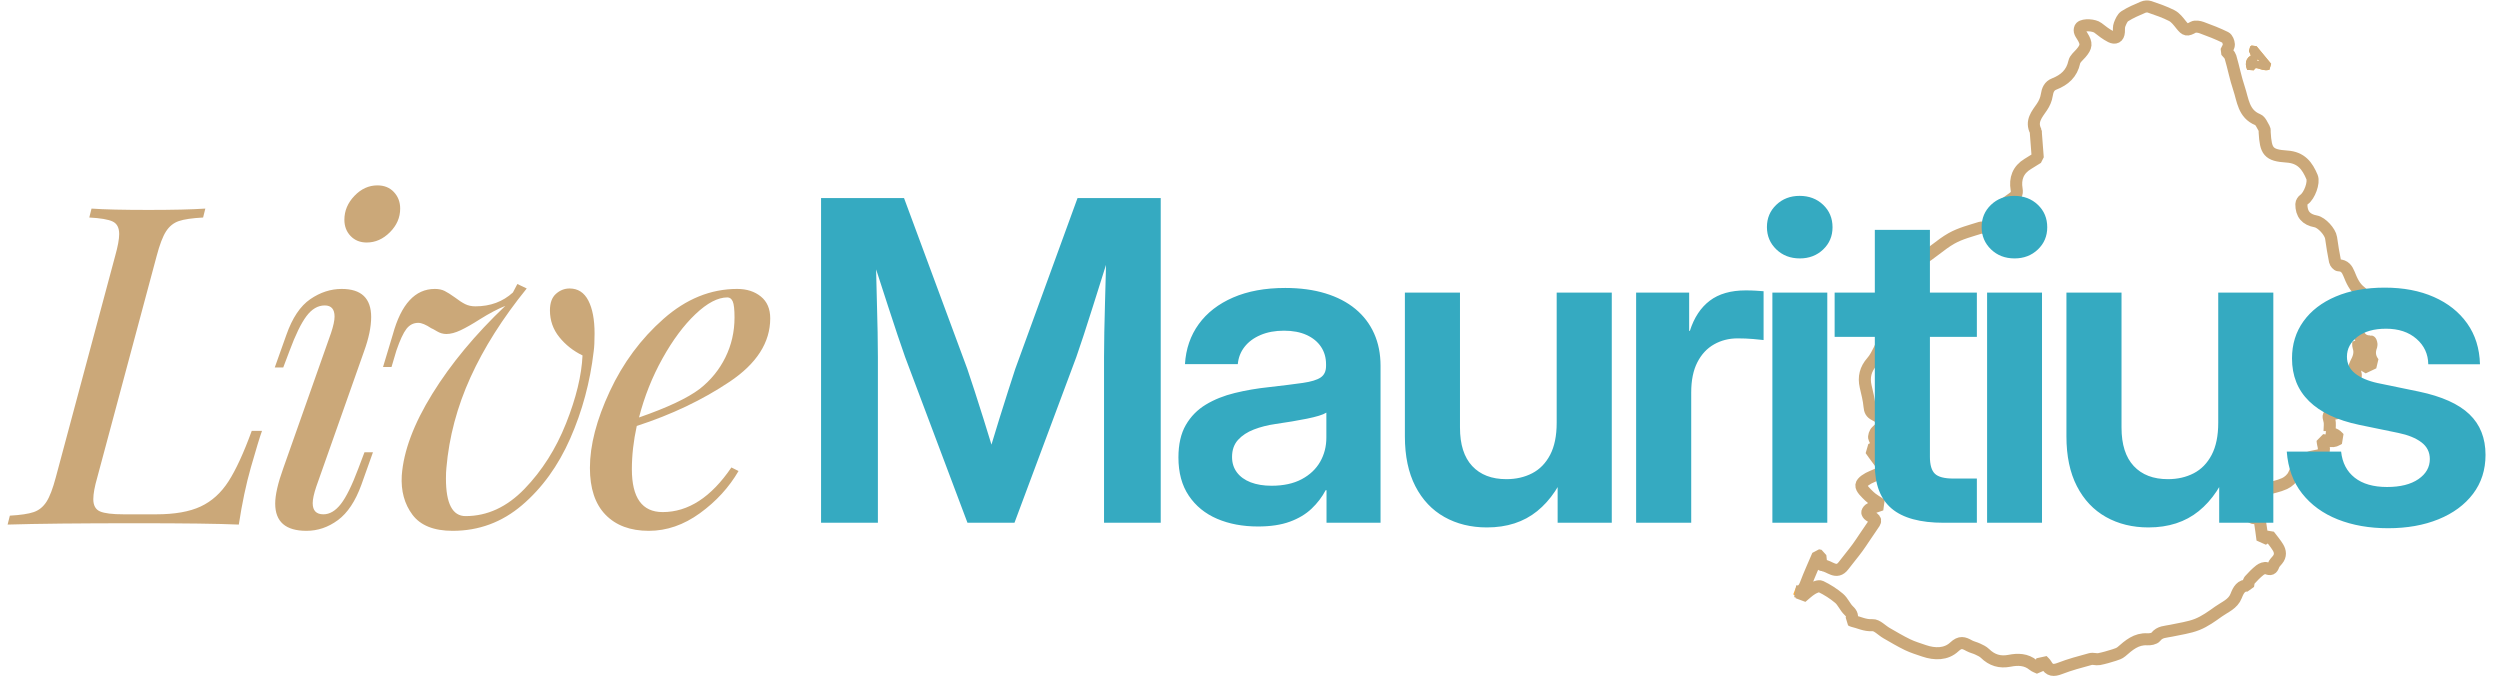
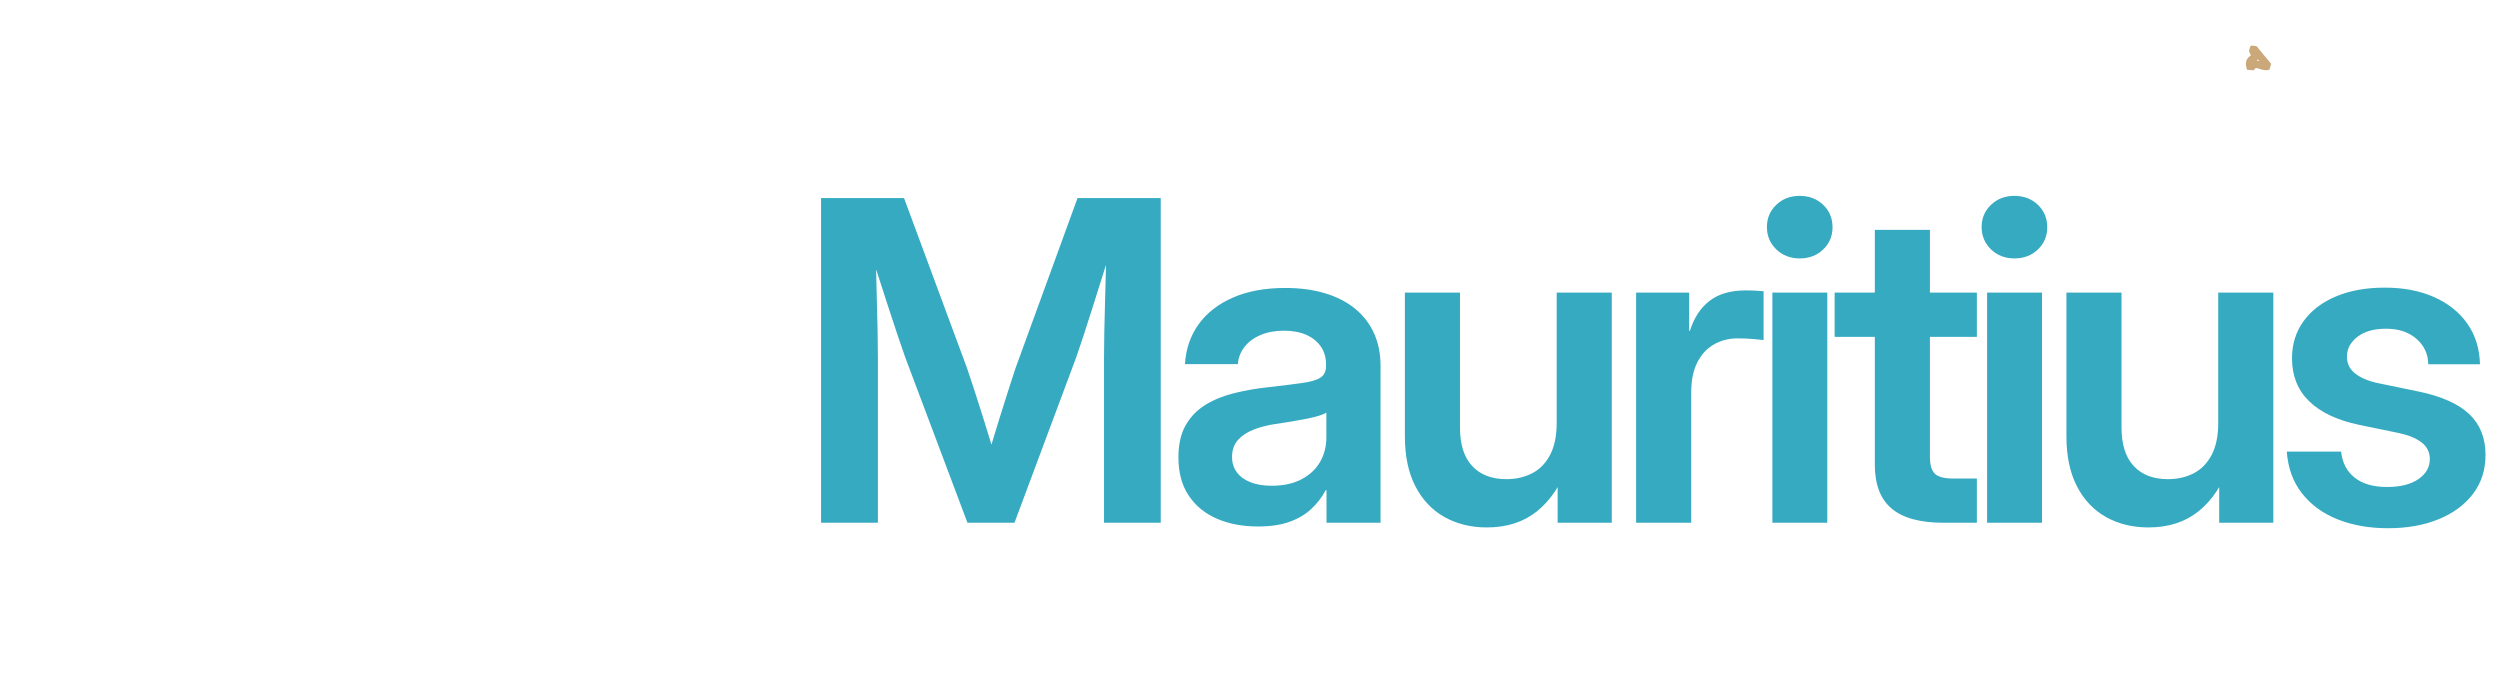
<svg xmlns="http://www.w3.org/2000/svg" width="512" height="141" viewBox="0 0 397 110">
-   <path fill="none" stroke="#FAAF40" stroke-width="1.186" stroke-linejoin="bevel" transform="translate(285.607 1.032)" d="M72.763 9.908C73.564 8.494 74.506 9.881 75.586 9.543C74.757 8.539 74.008 7.634 73.26 6.728C73.187 6.78 73.114 6.833 73.042 6.885C73.22 7.3 73.397 7.712 73.6 8.182C72.728 8.38 72.351 8.869 72.763 9.908ZM0.96 94.032C0.982 94.149 1.002 94.267 1.023 94.385C1.573 93.936 2.085 93.422 2.686 93.059C3.099 92.81 3.758 92.517 4.097 92.682C5.132 93.183 6.134 93.816 7.012 94.56C7.633 95.086 7.955 95.961 8.553 96.525C9.068 97.013 9.226 97.448 8.935 98.054C9.026 98.108 9.078 98.159 9.138 98.172C10.197 98.397 11.139 98.937 12.34 98.852C13.058 98.802 13.833 99.686 14.596 100.122C15.704 100.756 16.801 101.415 17.947 101.969C18.792 102.377 19.704 102.649 20.596 102.955C22.309 103.543 24.122 103.541 25.419 102.326C26.375 101.429 26.943 101.655 27.797 102.131C28.221 102.365 28.718 102.459 29.158 102.668C29.565 102.86 30.003 103.056 30.317 103.362C31.439 104.456 32.7 104.846 34.257 104.54C35.572 104.281 36.901 104.292 38.04 105.236C38.3 105.452 38.654 105.552 39.042 105.742C39.19 105.275 39.302 104.923 39.457 104.437C39.726 104.731 39.963 104.91 40.093 105.149C40.63 106.132 41.304 106.153 42.3 105.765C43.881 105.151 45.534 104.716 47.173 104.269C47.597 104.153 48.102 104.364 48.543 104.28C49.365 104.121 50.175 103.878 50.977 103.626C51.377 103.501 51.813 103.357 52.121 103.09C53.321 102.047 54.486 101.013 56.244 101.109C56.704 101.135 57.374 101.031 57.611 100.722C58.273 99.869 59.191 99.934 60.057 99.741C61.455 99.432 62.91 99.258 64.228 98.737C65.449 98.251 66.563 97.443 67.646 96.669C68.663 95.943 69.944 95.492 70.456 94.174C70.813 93.255 71.254 92.41 72.368 92.535C72.448 92.171 72.426 91.851 72.573 91.687C73.096 91.109 73.642 90.54 74.251 90.059C74.53 89.837 75.059 89.635 75.328 89.756C75.954 90.037 76.204 89.896 76.424 89.29C76.542 88.966 76.824 88.696 77.054 88.419C77.601 87.763 77.526 87.06 77.124 86.408C76.726 85.758 76.221 85.176 75.712 84.497C75.439 84.682 75.131 84.891 74.665 85.207C74.533 84.233 74.436 83.37 74.29 82.517C74.202 82.005 74.147 81.413 73.314 81.732C73.15 81.795 72.81 81.535 72.618 81.352C72.3 81.05 72.036 80.689 71.687 80.281C73.017 79.402 73.364 78.107 73.222 76.587C73.196 76.301 73.45 75.989 73.575 75.689C73.915 75.851 74.318 75.948 74.576 76.197C74.81 76.422 74.885 76.814 75.048 77.169C76.139 76.859 77.219 76.671 78.184 76.232C78.782 75.961 79.413 75.396 79.671 74.805C80.38 73.185 81.334 72.06 83.201 71.809C84.461 71.639 84.673 71.122 84.334 69.868C84.296 69.728 84.296 69.577 84.26 69.289C84.894 69.353 85.439 69.474 85.975 69.441C86.307 69.419 86.625 69.167 86.95 69.017C86.737 68.819 86.551 68.571 86.305 68.435C85.918 68.219 85.488 68.076 85.078 67.904C85.176 67.884 85.275 67.865 85.373 67.846C85.373 67.271 85.501 66.658 85.342 66.131C85.127 65.419 85.145 65.05 85.987 65.058C86.696 65.067 87.161 64.718 87.076 63.986C86.961 62.988 87.19 61.839 86.085 61.172C85.979 61.108 85.958 60.9 85.88 60.721C86.372 60.495 86.814 60.292 87.312 60.063C87.864 60.868 88.376 60.39 88.907 59.977C89.479 59.534 89.779 59.076 89.414 58.294C89.266 57.974 89.363 57.423 89.545 57.086C90.017 56.218 90.349 55.376 90.004 54.373C89.918 54.127 89.982 53.826 89.977 53.551C90.166 53.765 90.496 53.964 90.52 54.195C90.635 55.346 90.671 56.504 90.74 57.752C91.25 57.51 91.793 57.251 92.427 56.95C91.718 56.039 91.696 55.142 92.064 54.188C92.136 54.001 91.978 53.52 91.938 53.522C90.647 53.569 90.076 52.775 89.706 51.695C89.667 51.581 89.435 51.533 89.284 51.451C89.354 51.233 89.422 51.026 89.452 50.933C89.128 50.799 88.842 50.682 88.557 50.563C88.793 50.352 88.997 50.068 89.273 49.945C89.715 49.746 90.217 49.683 90.673 49.508C91.808 49.075 92.112 48.339 91.541 47.27C91.218 46.668 90.871 45.998 90.352 45.601C89.355 44.839 88.918 43.799 88.478 42.705C88.19 41.991 87.783 41.375 86.845 41.363C86.636 41.36 86.301 40.972 86.248 40.714C85.995 39.475 85.799 38.222 85.621 36.969C85.484 36.009 84.128 34.516 83.18 34.341C81.617 34.055 80.862 33.181 80.874 31.573C80.875 31.321 81.096 30.987 81.316 30.835C82.15 30.257 82.951 28.151 82.573 27.252C81.817 25.454 80.843 24.128 78.55 23.98C75.583 23.788 75.185 23.139 75.01 20.113C75 19.916 75.04 19.681 74.948 19.53C74.632 19.018 74.371 18.275 73.904 18.085C71.611 17.158 71.536 14.944 70.908 13.085C70.355 11.452 70.037 9.739 69.546 8.082C69.429 7.691 69.037 7.383 68.862 7.155C69.006 6.813 69.304 6.43 69.287 6.062C69.267 5.672 69.042 5.099 68.739 4.951C67.517 4.352 66.242 3.851 64.96 3.388C64.54 3.236 63.94 3.128 63.593 3.318C62.598 3.86 62.402 3.853 61.668 2.939C61.231 2.392 60.769 1.773 60.175 1.465C59.054 0.886 57.838 0.481 56.64 0.065C56.328 -0.043 55.895 -0.012 55.587 0.12C54.588 0.546 53.576 0.976 52.664 1.557C52.261 1.813 52.025 2.408 51.831 2.897C51.692 3.248 51.74 3.677 51.715 4.07C51.659 4.955 51.108 5.172 50.438 4.833C49.696 4.456 49.02 3.929 48.36 3.411C47.794 2.966 46.107 2.83 45.62 3.309C45.479 3.446 45.427 3.773 45.475 3.981C45.537 4.258 45.724 4.51 45.879 4.76C46.602 5.914 46.553 6.439 45.65 7.483C45.266 7.928 44.704 8.359 44.595 8.876C44.198 10.728 43.029 11.746 41.37 12.394C40.598 12.696 40.317 13.346 40.194 14.177C40.099 14.824 39.807 15.493 39.436 16.039C38.621 17.241 37.608 18.345 38.441 19.956C38.483 20.035 38.446 20.152 38.453 20.249C38.55 21.515 38.648 22.78 38.754 24.171C38.319 24.443 37.743 24.814 37.155 25.165C35.605 26.093 35.09 27.527 35.379 29.215C35.509 29.971 35.233 30.308 34.709 30.657C34.286 30.939 33.891 31.259 33.439 31.596C34.362 32.622 35.793 32.994 36.045 34.43C35.517 34.188 35.084 33.844 34.623 33.541C33.843 33.028 33.257 33.172 32.697 33.908C32.204 34.556 31.436 35.073 31.874 36.081C31.908 36.159 31.774 36.312 31.685 36.499C31.288 36.123 31.068 35.815 30.771 35.658C30.422 35.475 29.948 35.244 29.626 35.346C28.048 35.843 26.398 36.255 24.974 37.057C23.188 38.062 21.687 39.582 19.894 40.571C18.343 41.425 17.993 42.451 18.377 44.049C18.555 44.787 18.28 45.401 17.312 45.439C17.013 45.451 16.655 45.713 16.448 45.964C16.077 46.417 15.704 46.911 15.503 47.452C15.122 48.481 14.605 49.561 14.633 50.607C14.655 51.442 14.772 52.138 14.277 52.889C13.905 53.452 13.782 54.174 13.472 54.785C13.119 55.48 12.768 56.209 12.259 56.784C11.233 57.945 10.918 59.219 11.259 60.709C11.5 61.765 11.782 62.822 11.877 63.895C11.936 64.567 12.106 64.947 12.725 65.252C14.304 66.03 14.33 66.701 13.011 67.856C12.744 68.089 12.512 68.734 12.644 68.989C13.062 69.797 13.095 70.383 12.041 70.805C12.414 71.325 12.717 71.778 13.051 72.206C14.445 73.994 14.333 74.278 12.259 75.12C11.588 75.392 10.631 75.959 10.574 76.478C10.513 77.024 11.314 77.733 11.849 78.257C12.342 78.74 12.98 79.072 13.753 79.607C13.001 79.874 12.479 80.023 11.992 80.249C11.786 80.344 11.575 80.584 11.52 80.797C11.483 80.94 11.678 81.221 11.841 81.322C13.03 82.056 13.018 82.04 12.185 83.207C11.428 84.268 10.746 85.387 9.98 86.443C9.261 87.436 8.46 88.368 7.72 89.347C6.573 90.864 5.488 89.342 4.375 89.295C4.295 89.291 4.219 89.201 4.163 89.165C4.112 88.672 4.065 88.215 4.018 87.758C3.887 87.731 3.756 87.704 3.624 87.677C2.978 89.201 2.285 90.708 1.701 92.256C1.381 93.104 0.973 93.603 0 93.434L0.96 94.032Z" fill-rule="evenodd" />
-   <path fill="none" stroke="#CBA879" stroke-width="1.927" stroke-linejoin="bevel" transform="translate(285.607 1.032)" d="M0 93.434C0.973 93.603 1.381 93.104 1.701 92.256C2.285 90.708 2.978 89.201 3.624 87.677C3.756 87.704 3.887 87.731 4.018 87.758C4.065 88.215 4.112 88.672 4.163 89.165C4.219 89.201 4.295 89.291 4.375 89.295C5.488 89.342 6.573 90.864 7.72 89.347C8.458 88.368 9.259 87.436 9.98 86.443C10.746 85.387 11.426 84.268 12.185 83.207C13.018 82.04 13.03 82.056 11.841 81.322C11.678 81.221 11.483 80.94 11.52 80.797C11.575 80.584 11.786 80.344 11.992 80.249C12.479 80.023 13.001 79.874 13.753 79.607C12.98 79.071 12.342 78.74 11.849 78.257C11.314 77.733 10.513 77.024 10.574 76.478C10.631 75.959 11.588 75.392 12.259 75.12C14.333 74.278 14.445 73.994 13.051 72.206C12.717 71.778 12.414 71.325 12.04 70.805C13.095 70.383 13.062 69.797 12.644 68.989C12.512 68.732 12.744 68.089 13.011 67.856C14.328 66.701 14.304 66.03 12.725 65.252C12.105 64.947 11.936 64.567 11.876 63.895C11.782 62.822 11.5 61.765 11.259 60.709C10.918 59.219 11.233 57.945 12.259 56.784C12.767 56.209 13.118 55.48 13.472 54.785C13.782 54.174 13.905 53.452 14.277 52.889C14.772 52.138 14.655 51.442 14.633 50.607C14.605 49.561 15.122 48.481 15.503 47.452C15.704 46.911 16.077 46.417 16.448 45.964C16.655 45.713 17.012 45.451 17.312 45.439C18.28 45.401 18.555 44.787 18.377 44.049C17.993 42.451 18.343 41.425 19.894 40.571C21.686 39.582 23.188 38.062 24.974 37.057C26.398 36.255 28.048 35.843 29.624 35.346C29.948 35.244 30.421 35.475 30.771 35.658C31.068 35.815 31.288 36.123 31.685 36.499C31.774 36.312 31.908 36.159 31.874 36.079C31.436 35.073 32.204 34.556 32.696 33.908C33.257 33.172 33.843 33.028 34.623 33.541C35.083 33.844 35.517 34.188 36.045 34.43C35.793 32.994 34.362 32.622 33.439 31.596C33.891 31.259 34.286 30.939 34.709 30.657C35.233 30.308 35.509 29.971 35.379 29.215C35.09 27.527 35.605 26.093 37.155 25.165C37.743 24.814 38.317 24.443 38.754 24.171C38.647 22.78 38.55 21.515 38.453 20.249C38.446 20.151 38.481 20.035 38.441 19.956C37.608 18.345 38.619 17.241 39.436 16.039C39.807 15.493 40.099 14.824 40.194 14.177C40.317 13.346 40.598 12.695 41.37 12.394C43.028 11.746 44.198 10.728 44.595 8.876C44.704 8.359 45.266 7.928 45.65 7.483C46.553 6.439 46.602 5.914 45.879 4.76C45.724 4.51 45.537 4.258 45.475 3.981C45.427 3.773 45.479 3.446 45.62 3.309C46.107 2.83 47.794 2.965 48.36 3.411C49.02 3.929 49.696 4.456 50.438 4.833C51.108 5.172 51.659 4.955 51.715 4.07C51.74 3.677 51.692 3.248 51.831 2.897C52.025 2.408 52.261 1.813 52.664 1.557C53.576 0.976 54.588 0.546 55.587 0.12C55.895 -0.012 56.328 -0.043 56.639 0.065C57.838 0.481 59.053 0.886 60.175 1.465C60.769 1.773 61.231 2.392 61.668 2.939C62.402 3.853 62.598 3.86 63.593 3.318C63.94 3.128 64.54 3.236 64.96 3.388C66.242 3.851 67.517 4.352 68.739 4.951C69.041 5.099 69.267 5.672 69.287 6.062C69.304 6.43 69.006 6.813 68.862 7.155C69.035 7.383 69.429 7.691 69.546 8.082C70.037 9.739 70.355 11.452 70.908 13.085C71.536 14.944 71.611 17.158 73.904 18.085C74.371 18.275 74.632 19.018 74.948 19.53C75.04 19.681 74.999 19.916 75.01 20.113C75.184 23.139 75.583 23.788 78.55 23.98C80.843 24.128 81.817 25.454 82.573 27.252C82.951 28.151 82.15 30.257 81.316 30.835C81.096 30.987 80.875 31.321 80.872 31.573C80.862 33.181 81.617 34.055 83.18 34.341C84.128 34.516 85.484 36.009 85.621 36.969C85.799 38.222 85.995 39.475 86.248 40.713C86.3 40.972 86.636 41.36 86.845 41.363C87.783 41.375 88.19 41.991 88.478 42.705C88.918 43.799 89.354 44.839 90.352 45.601C90.871 45.998 91.218 46.668 91.54 47.27C92.112 48.337 91.808 49.075 90.672 49.508C90.217 49.683 89.715 49.746 89.273 49.945C88.997 50.068 88.793 50.352 88.556 50.563C88.842 50.682 89.128 50.799 89.452 50.933C89.422 51.026 89.354 51.233 89.284 51.451C89.433 51.533 89.667 51.581 89.706 51.695C90.076 52.775 90.647 53.569 91.938 53.522C91.978 53.52 92.136 54.001 92.064 54.188C91.696 55.142 91.718 56.039 92.427 56.95C91.793 57.251 91.249 57.51 90.739 57.752C90.671 56.504 90.635 55.346 90.52 54.195C90.496 53.964 90.166 53.765 89.977 53.551C89.982 53.826 89.918 54.127 90.003 54.373C90.349 55.376 90.017 56.218 89.545 57.086C89.361 57.423 89.266 57.974 89.414 58.294C89.778 59.076 89.479 59.534 88.906 59.977C88.376 60.389 87.864 60.868 87.312 60.063C86.814 60.292 86.372 60.495 85.88 60.72C85.958 60.9 85.979 61.108 86.085 61.172C87.19 61.839 86.961 62.988 87.076 63.986C87.161 64.718 86.695 65.067 85.986 65.058C85.144 65.05 85.127 65.419 85.342 66.131C85.5 66.656 85.373 67.271 85.373 67.846C85.275 67.865 85.176 67.884 85.078 67.903C85.488 68.076 85.918 68.219 86.305 68.433C86.551 68.571 86.737 68.819 86.949 69.017C86.625 69.167 86.307 69.419 85.975 69.441C85.439 69.474 84.894 69.353 84.26 69.289C84.295 69.577 84.296 69.728 84.334 69.868C84.673 71.122 84.46 71.639 83.201 71.809C81.334 72.06 80.38 73.185 79.671 74.805C79.413 75.396 78.782 75.961 78.184 76.232C77.219 76.671 76.139 76.859 75.047 77.169C74.885 76.814 74.81 76.422 74.576 76.197C74.318 75.948 73.915 75.851 73.575 75.689C73.45 75.989 73.196 76.301 73.222 76.587C73.364 78.107 73.016 79.402 71.687 80.281C72.035 80.689 72.3 81.05 72.618 81.352C72.81 81.535 73.15 81.795 73.314 81.732C74.147 81.413 74.202 82.005 74.29 82.517C74.436 83.37 74.532 84.233 74.665 85.207C75.13 84.891 75.439 84.682 75.712 84.497C76.221 85.176 76.726 85.758 77.124 86.408C77.526 87.06 77.6 87.763 77.053 88.419C76.822 88.696 76.542 88.966 76.424 89.29C76.204 89.896 75.954 90.037 75.328 89.756C75.059 89.635 74.53 89.837 74.251 90.059C73.642 90.54 73.096 91.109 72.573 91.687C72.426 91.851 72.448 92.171 72.368 92.535C71.254 92.41 70.813 93.253 70.456 94.174C69.944 95.492 68.661 95.943 67.646 96.669C66.563 97.443 65.449 98.251 64.228 98.737C62.91 99.258 61.455 99.432 60.057 99.741C59.191 99.934 58.272 99.869 57.611 100.722C57.374 101.031 56.704 101.134 56.244 101.109C54.486 101.013 53.321 102.047 52.121 103.09C51.813 103.357 51.377 103.501 50.976 103.626C50.175 103.878 49.365 104.121 48.543 104.28C48.102 104.364 47.597 104.153 47.172 104.268C45.532 104.716 43.881 105.151 42.3 105.765C41.304 106.153 40.63 106.132 40.093 105.149C39.963 104.91 39.725 104.731 39.457 104.437C39.302 104.922 39.19 105.275 39.042 105.742C38.654 105.552 38.3 105.452 38.039 105.236C36.901 104.292 35.572 104.281 34.257 104.54C32.7 104.846 31.439 104.456 30.317 103.362C30.002 103.056 29.565 102.86 29.158 102.668C28.718 102.459 28.219 102.365 27.797 102.131C26.943 101.655 26.375 101.429 25.419 102.326C24.122 103.541 22.308 103.543 20.596 102.955C19.704 102.649 18.792 102.377 17.947 101.969C16.801 101.415 15.704 100.756 14.596 100.122C13.833 99.686 13.058 98.802 12.34 98.852C11.139 98.937 10.197 98.397 9.138 98.171C9.078 98.159 9.026 98.108 8.934 98.054C9.226 97.448 9.068 97.013 8.553 96.525C7.955 95.961 7.633 95.086 7.012 94.56C6.133 93.816 5.132 93.183 4.097 92.682C3.758 92.517 3.099 92.81 2.685 93.059C2.085 93.422 1.573 93.936 1.022 94.385C1.002 94.267 0.982 94.149 0.96 94.032" fill-rule="evenodd" />
  <path fill="none" stroke="#CBA879" stroke-width="1.186" stroke-linejoin="bevel" transform="translate(358.203 7.759)" d="M0.167 3.18C-0.245 2.141 0.132 1.653 1.003 1.454C0.8 0.985 0.624 0.572 0.445 0.158C0.517 0.106 0.59 0.052 0.664 0C1.412 0.906 2.161 1.811 2.99 2.815C1.909 3.153 0.968 1.766 0.167 3.18Z" fill-rule="evenodd" />
-   <path fill="#CBA879" transform="translate(2.496 6.814)" d="M38.15 62.025Q37.651 63.38 36.368 67.872Q35.227 71.866 34.442 77Q29.593 76.786 18.113 76.786Q4.421 76.786 -2.496 77L-2.139 75.574Q0.428 75.431 1.676 75.003Q2.924 74.575 3.708 73.363Q4.492 72.151 5.206 69.441L14.69 34.072Q15.331 31.79 15.331 30.578Q15.331 29.08 14.297 28.581Q13.263 28.082 10.554 27.939L10.91 26.513Q13.905 26.727 20.038 26.727Q25.814 26.727 29.094 26.513L28.738 27.939Q26.099 28.082 24.851 28.51Q23.603 28.938 22.819 30.15Q22.035 31.362 21.321 34.072L11.837 69.441Q11.196 71.652 11.196 72.935Q11.196 74.433 12.265 74.896Q13.335 75.36 16.045 75.36L21.25 75.36Q25.671 75.36 28.345 74.112Q31.019 72.864 32.802 70.083Q34.585 67.302 36.51 62.025L38.15 62.025ZM51.311 28.296Q51.311 26.157 52.916 24.481Q54.52 22.805 56.588 22.805Q58.228 22.805 59.226 23.875Q60.225 24.944 60.225 26.513Q60.225 28.652 58.585 30.293Q56.945 31.933 54.877 31.933Q53.308 31.933 52.309 30.899Q51.311 29.865 51.311 28.296ZM49.172 46.408Q49.742 44.697 49.742 43.77Q49.742 41.987 48.174 41.987Q46.533 41.987 45.25 43.699Q43.966 45.41 42.54 49.261L41.542 51.899L40.187 51.899L42.041 46.694Q43.467 42.629 45.856 40.989Q48.245 39.349 50.883 39.349Q55.59 39.349 55.59 43.841Q55.59 46.194 54.449 49.332L46.819 70.939Q46.248 72.65 46.248 73.577Q46.248 75.36 47.96 75.36Q49.457 75.36 50.741 73.72Q52.024 72.08 53.522 68.086L54.52 65.448L55.875 65.448L54.021 70.653Q52.595 74.575 50.277 76.287Q47.96 77.998 45.25 77.998Q40.258 77.998 40.258 73.648Q40.258 71.581 41.542 68.015L49.172 46.408ZM89.359 49.974Q87.148 48.904 85.651 47.05Q84.153 45.196 84.153 42.772Q84.153 40.989 85.116 40.133Q86.079 39.277 87.291 39.277Q89.288 39.277 90.286 41.203Q91.284 43.128 91.284 46.48Q91.284 48.334 91.142 49.332Q90.286 56.677 87.398 63.237Q84.51 69.798 79.696 73.898Q74.883 77.998 68.608 77.998Q64.115 77.998 62.19 75.431Q60.265 72.864 60.479 69.156Q60.906 63.309 65.363 56.106Q69.82 48.904 77.022 42.059Q75.24 42.772 72.958 44.198Q71.175 45.339 69.891 45.945Q68.608 46.551 67.61 46.551Q66.825 46.551 66.112 46.123Q65.399 45.695 65.185 45.624Q63.901 44.768 63.117 44.768Q61.976 44.768 61.227 45.731Q60.479 46.694 59.623 49.189L58.839 51.828L57.484 51.828L59.052 46.622Q61.049 39.349 65.756 39.349Q66.683 39.349 67.324 39.67Q67.966 39.991 68.964 40.704Q69.891 41.417 70.605 41.773Q71.318 42.13 72.245 42.13Q75.81 42.13 78.235 39.919L78.948 38.564L80.445 39.277Q74.669 46.408 71.46 53.468Q68.251 60.528 67.61 67.944Q67.538 68.586 67.538 69.655Q67.538 75.645 70.676 75.645Q75.881 75.645 80.089 71.295Q84.296 66.945 86.72 60.848Q89.145 54.752 89.359 49.974ZM119.349 44.055Q119.349 49.831 112.859 54.181Q106.37 58.531 98.027 61.241Q97.243 64.806 97.243 68.158Q97.243 75.003 102.163 75.003Q108.296 75.003 113.145 67.872L114.286 68.443Q112.004 72.365 108.117 75.182Q104.231 77.998 99.952 77.998Q95.531 77.998 93.036 75.431Q90.54 72.864 90.54 67.944Q90.54 62.524 93.713 55.714Q96.886 48.904 102.306 44.127Q107.725 39.349 114.072 39.349Q116.354 39.349 117.851 40.561Q119.349 41.773 119.349 44.055ZM112.503 40.704Q110.221 40.704 107.404 43.378Q104.588 46.052 102.127 50.473Q99.667 54.894 98.384 59.886Q105.158 57.533 108.082 55.322Q110.72 53.254 112.182 50.295Q113.644 47.335 113.644 43.913Q113.644 41.987 113.359 41.345Q113.073 40.704 112.503 40.704Z" />
  <path fill="#35AAC1" transform="translate(125.666 14.523)" d="M4.301 69L4.301 17.12L17.557 17.12L27.66 44.399Q28.163 45.864 28.852 47.996Q29.542 50.127 30.272 52.454Q31.003 54.781 31.639 56.879Q32.274 58.978 32.66 60.376L30.405 60.376Q30.791 58.978 31.416 56.879Q32.04 54.781 32.765 52.454Q33.489 50.127 34.172 47.996Q34.855 45.864 35.336 44.399L45.28 17.12L58.571 17.12L58.571 69L49.512 69L49.512 42.526Q49.512 40.817 49.555 38.576Q49.597 36.336 49.668 33.84Q49.739 31.344 49.804 28.795Q49.869 26.245 49.891 23.919L51.037 23.919Q50.217 26.557 49.369 29.25Q48.521 31.943 47.735 34.432Q46.948 36.922 46.272 38.996Q45.595 41.07 45.082 42.526L35.203 69L27.694 69L17.733 42.526Q17.22 41.07 16.519 38.996Q15.819 36.922 15.015 34.432Q14.212 31.943 13.335 29.25Q12.458 26.557 11.581 23.919L13.003 23.919Q13.047 26.245 13.101 28.795Q13.154 31.344 13.225 33.84Q13.296 36.336 13.339 38.576Q13.381 40.817 13.381 42.526L13.381 69L4.301 69ZM74.112 69.595Q70.443 69.595 67.579 68.366Q64.714 67.138 63.057 64.679Q61.399 62.221 61.399 58.565Q61.399 55.422 62.579 53.381Q63.758 51.34 65.78 50.121Q67.802 48.901 70.412 48.265Q73.022 47.629 75.847 47.332Q79.264 46.944 81.265 46.657Q83.265 46.369 84.125 45.787Q84.984 45.205 84.984 43.95L84.984 43.677Q84.984 42.096 84.183 40.891Q83.382 39.687 81.88 38.999Q80.378 38.312 78.265 38.312Q76.15 38.312 74.534 38.996Q72.917 39.68 71.97 40.885Q71.023 42.09 70.884 43.66L62.441 43.66Q62.665 39.994 64.643 37.265Q66.62 34.536 70.135 33.011Q73.65 31.485 78.466 31.485Q82.045 31.485 84.877 32.349Q87.71 33.213 89.675 34.84Q91.641 36.467 92.666 38.764Q93.692 41.061 93.692 43.928L93.692 69L85.059 69L85.059 63.802L84.92 63.802Q84.058 65.439 82.669 66.754Q81.281 68.07 79.192 68.832Q77.104 69.595 74.112 69.595ZM76.277 63.086Q79.133 63.086 81.089 62.044Q83.045 61.001 84.04 59.263Q85.034 57.525 85.034 55.398L85.034 51.404Q84.623 51.667 83.826 51.908Q83.029 52.149 81.933 52.372Q80.836 52.596 79.556 52.808Q78.277 53.021 76.923 53.217Q75.049 53.483 73.465 54.093Q71.881 54.704 70.923 55.758Q69.965 56.812 69.965 58.487Q69.965 59.918 70.743 60.953Q71.522 61.989 72.939 62.538Q74.357 63.086 76.277 63.086ZM110.69 69.746Q106.861 69.746 103.892 68.077Q100.923 66.408 99.252 63.159Q97.581 59.91 97.581 55.198L97.581 32.231L106.383 32.231L106.383 53.802Q106.383 57.845 108.336 59.939Q110.29 62.034 113.797 62.034Q116.102 62.034 117.919 61.092Q119.737 60.151 120.786 58.15Q121.834 56.149 121.834 53.022L121.834 32.231L130.636 32.231L130.636 69L121.986 69L121.986 59.648L123.707 59.648Q121.935 64.542 118.714 67.144Q115.493 69.746 110.69 69.746ZM134.526 69L134.526 32.231L142.999 32.231L142.999 38.337L143.114 38.337Q144.123 35.169 146.292 33.522Q148.46 31.875 152.033 31.875Q152.909 31.875 153.638 31.919Q154.367 31.964 154.891 32.008L154.891 39.808Q154.405 39.741 153.224 39.641Q152.044 39.54 150.743 39.54Q148.674 39.54 146.983 40.493Q145.292 41.446 144.31 43.361Q143.328 45.277 143.328 48.173L143.328 69L134.526 69ZM156.296 69L156.296 32.231L165.07 32.231L165.07 69L156.296 69ZM160.683 26.765Q158.42 26.765 156.922 25.32Q155.425 23.875 155.425 21.751Q155.425 19.627 156.922 18.199Q158.42 16.772 160.648 16.772Q162.911 16.772 164.408 18.199Q165.906 19.627 165.906 21.786Q165.906 23.91 164.408 25.337Q162.911 26.765 160.683 26.765ZM188.968 32.231L188.968 39.295L166.243 39.295L166.243 32.231L188.968 32.231ZM172.664 22.203L181.466 22.203L181.466 58.457Q181.466 60.405 182.266 61.171Q183.066 61.936 185.204 61.936Q186.055 61.936 187.166 61.936Q188.277 61.936 188.968 61.936L188.968 69Q188.05 69 186.576 69Q185.101 69 183.67 69Q178.032 69 175.348 66.728Q172.664 64.456 172.664 59.735L172.664 22.203ZM190.601 69L190.601 32.231L199.375 32.231L199.375 69L190.601 69ZM194.988 26.765Q192.725 26.765 191.228 25.32Q189.73 23.875 189.73 21.751Q189.73 19.627 191.228 18.199Q192.725 16.772 194.953 16.772Q197.216 16.772 198.714 18.199Q200.211 19.627 200.211 21.786Q200.211 23.91 198.714 25.337Q197.216 26.765 194.988 26.765ZM216.387 69.746Q212.559 69.746 209.59 68.077Q206.621 66.408 204.95 63.159Q203.278 59.91 203.278 55.198L203.278 32.231L212.08 32.231L212.08 53.802Q212.08 57.845 214.034 59.939Q215.987 62.034 219.494 62.034Q221.799 62.034 223.617 61.092Q225.435 60.151 226.483 58.15Q227.532 56.149 227.532 53.022L227.532 32.231L236.334 32.231L236.334 69L227.684 69L227.684 59.648L229.405 59.648Q227.633 64.542 224.412 67.144Q221.191 69.746 216.387 69.746ZM254.667 69.873Q250.181 69.873 246.633 68.466Q243.085 67.058 240.931 64.323Q238.777 61.588 238.482 57.634L247.165 57.634Q247.453 60.318 249.34 61.801Q251.226 63.285 254.502 63.285Q257.693 63.285 259.515 62.029Q261.338 60.772 261.338 58.823Q261.338 57.16 259.994 56.145Q258.65 55.13 256.316 54.648L250.046 53.355Q244.777 52.249 242.047 49.575Q239.318 46.901 239.318 42.734Q239.318 39.362 241.145 36.817Q242.971 34.271 246.309 32.852Q249.647 31.433 254.146 31.433Q258.602 31.433 261.987 32.928Q265.373 34.423 267.31 37.157Q269.247 39.891 269.352 43.673L261.09 43.673Q261.055 41.224 259.201 39.61Q257.346 37.996 254.346 37.996Q251.457 37.996 249.776 39.288Q248.095 40.58 248.095 42.458Q248.095 44.109 249.396 45.141Q250.696 46.174 252.979 46.676L259.6 48.043Q265.08 49.196 267.659 51.661Q270.237 54.125 270.237 58.157Q270.237 61.745 268.242 64.377Q266.246 67.008 262.728 68.441Q259.21 69.873 254.667 69.873Z" />
</svg>